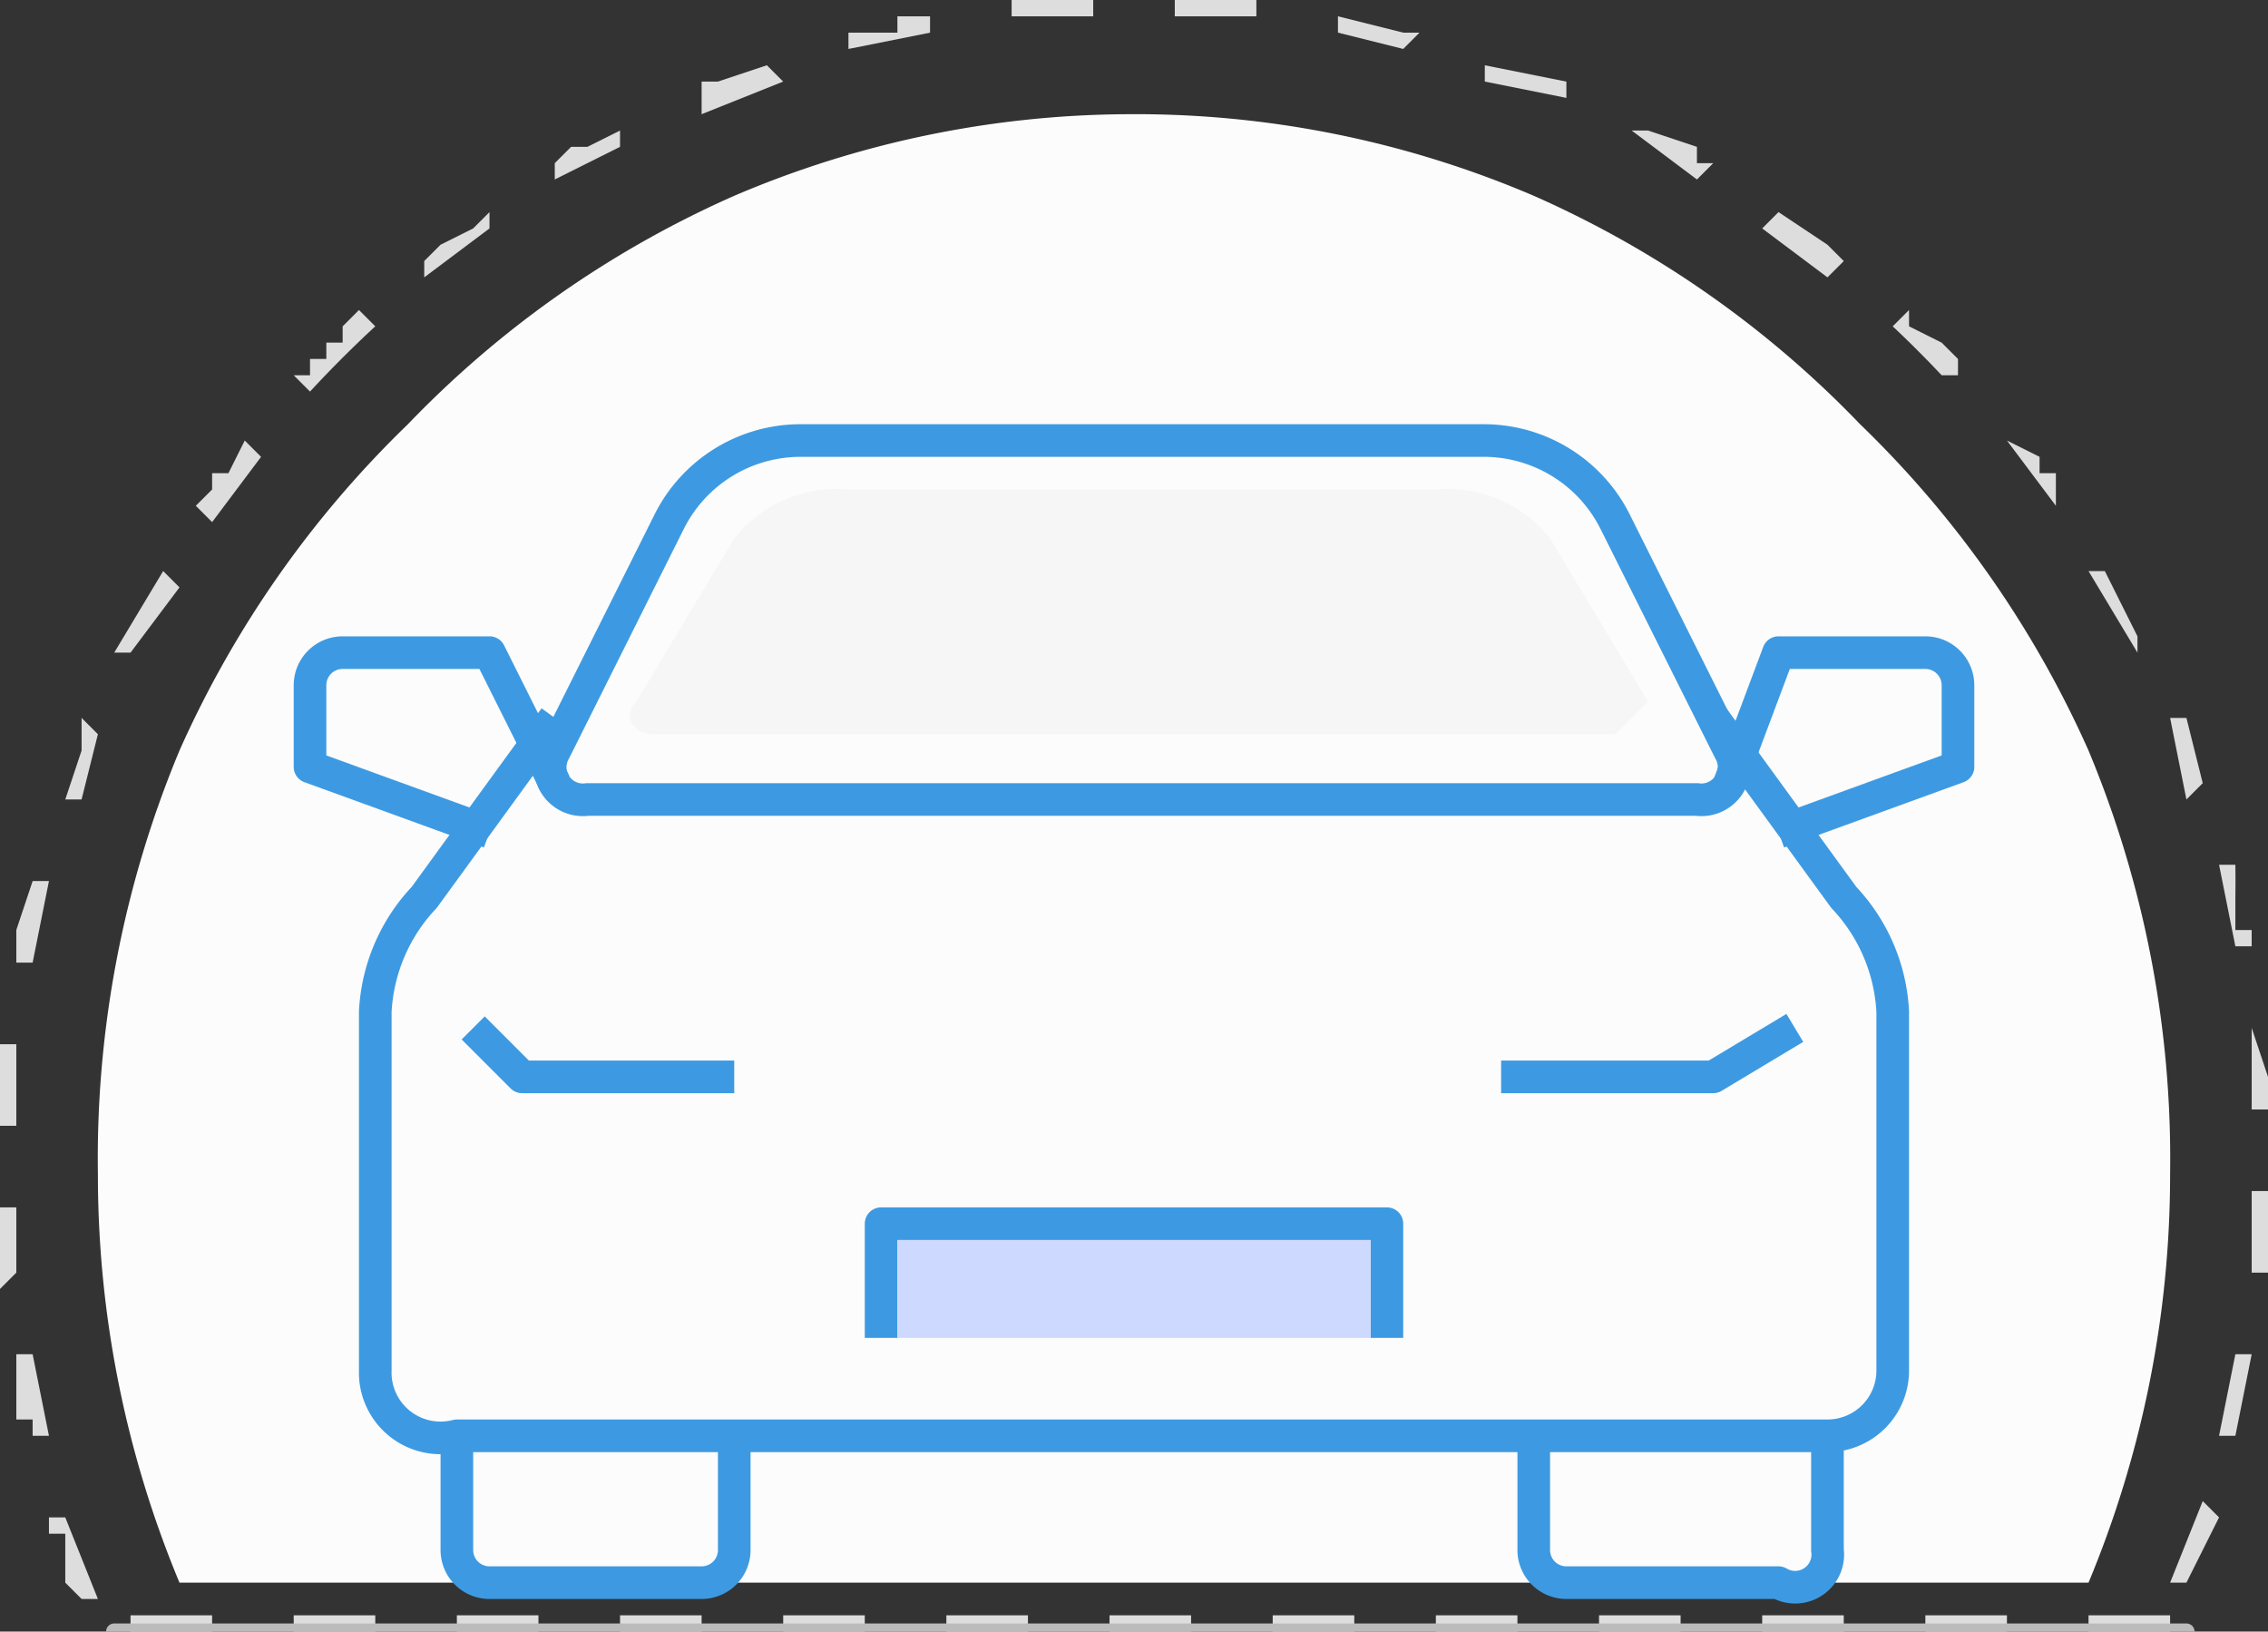
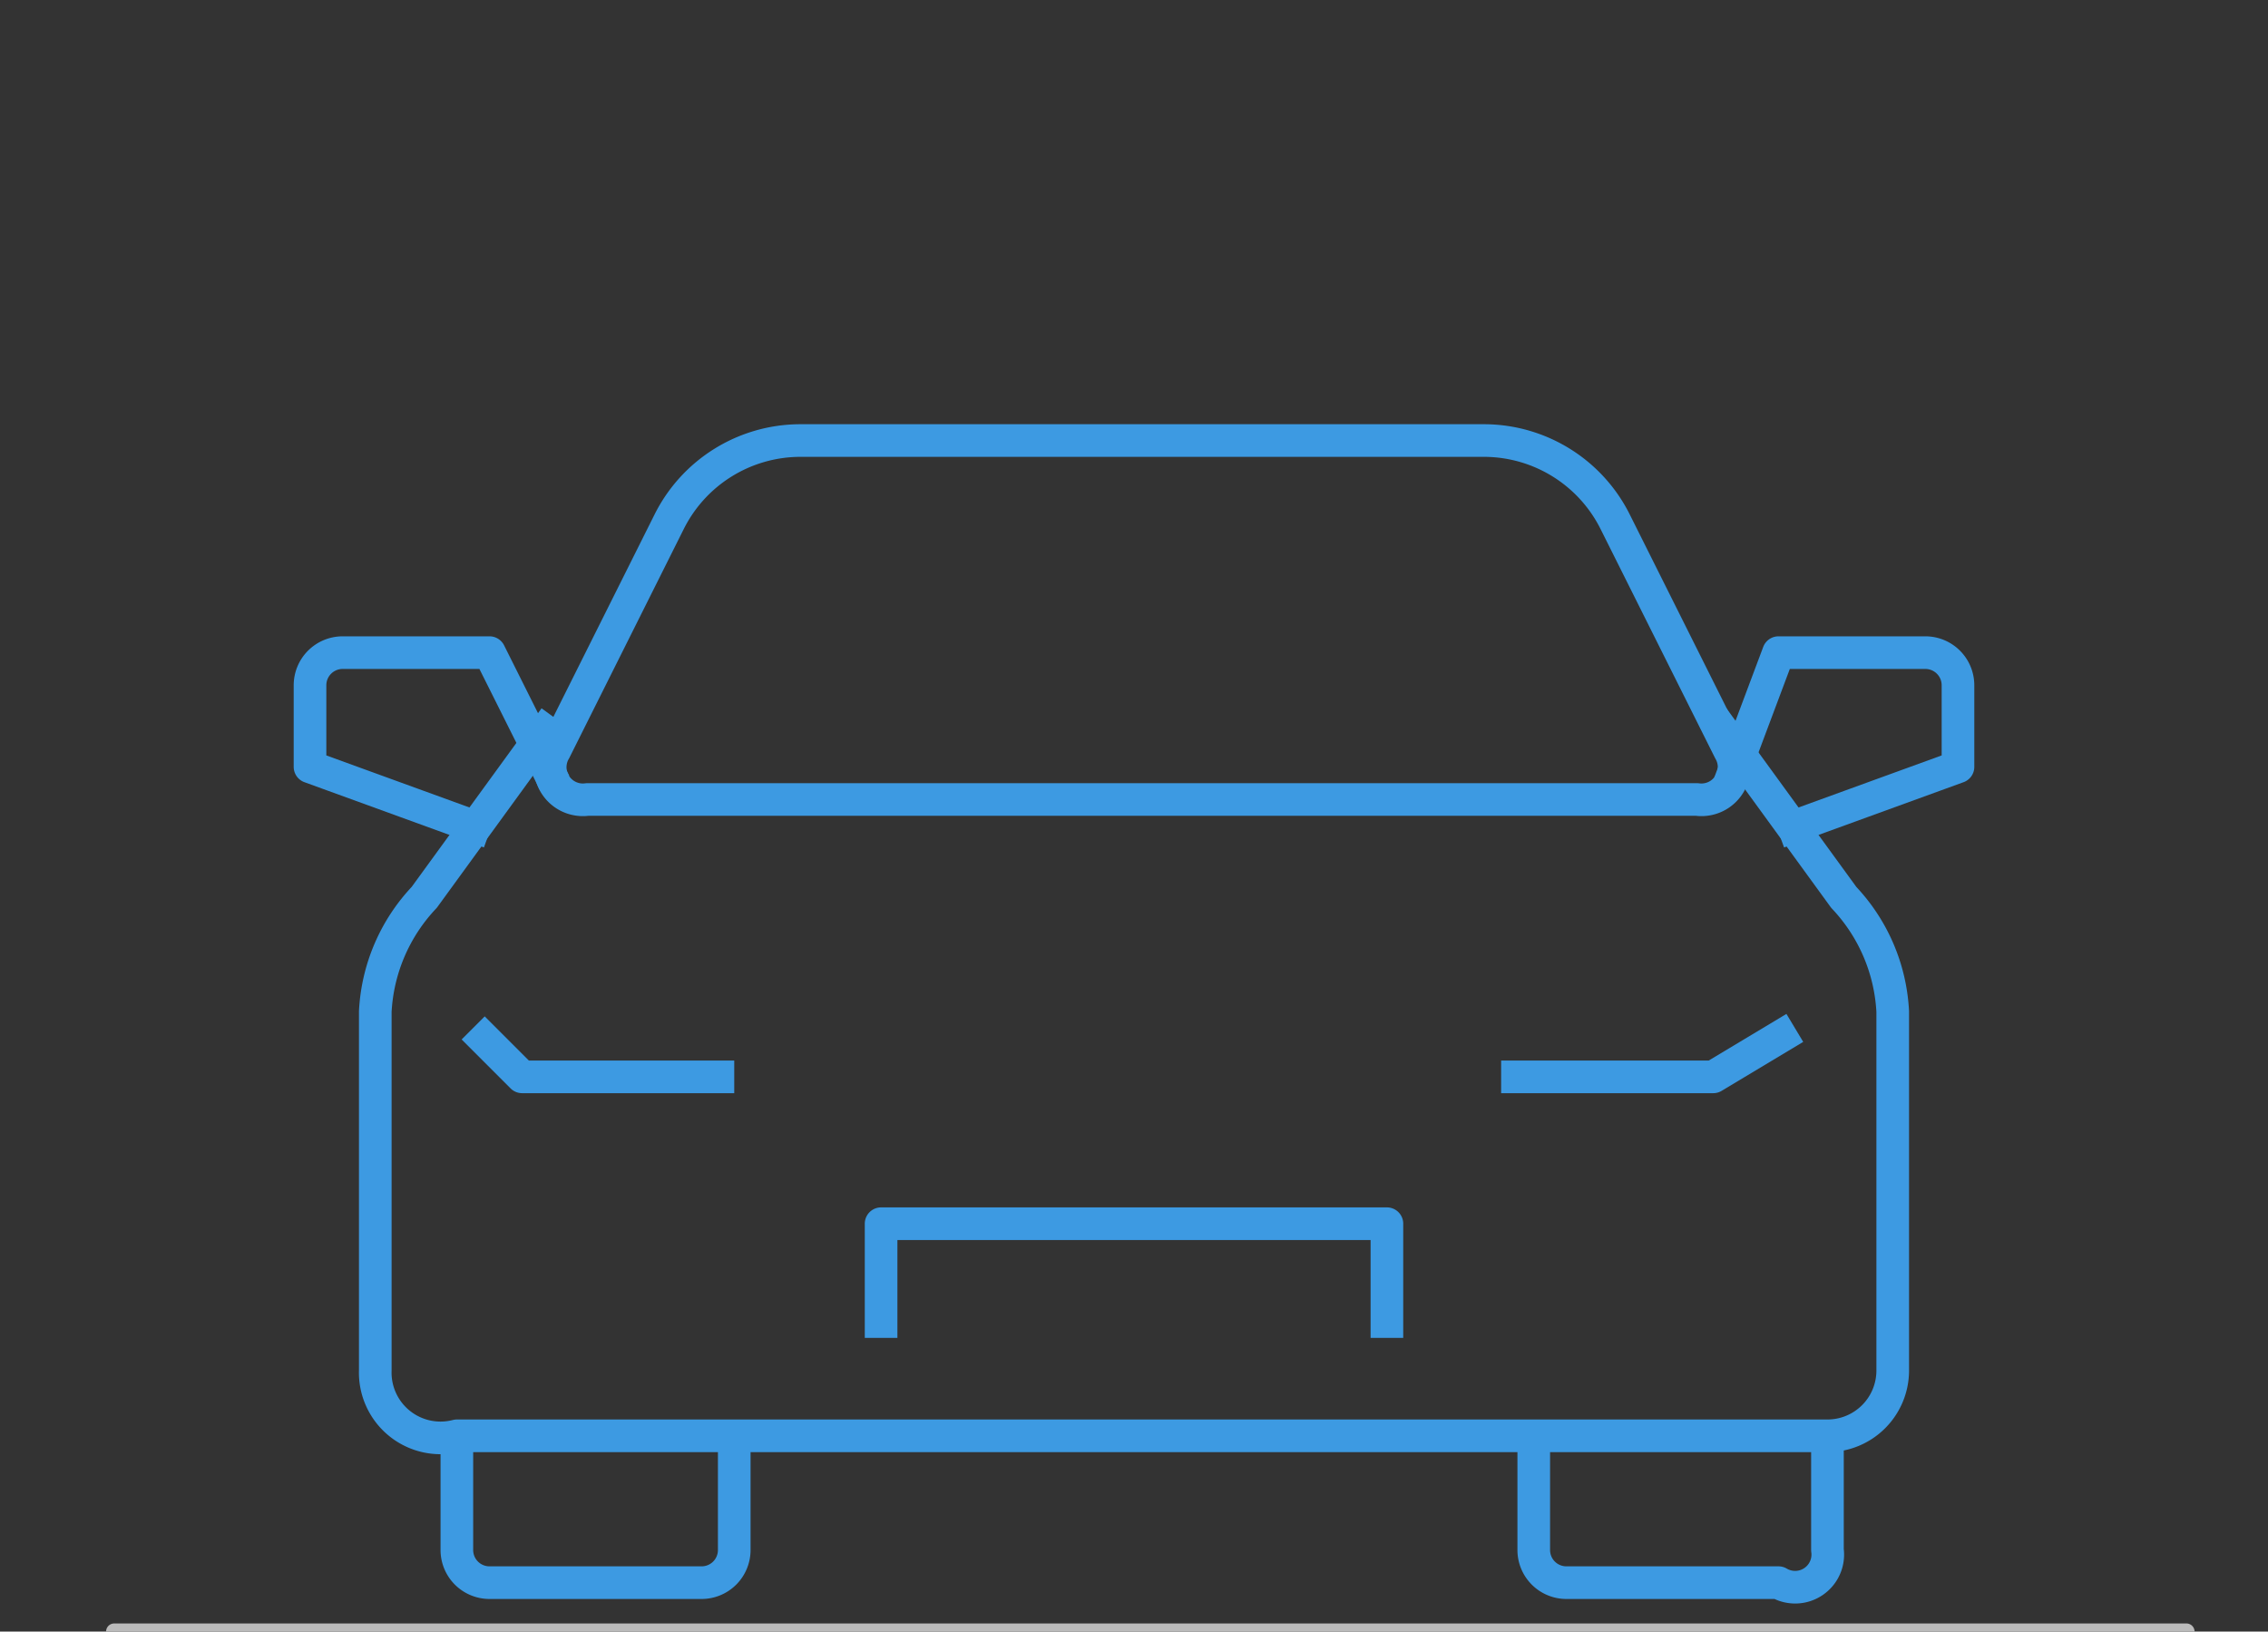
<svg xmlns="http://www.w3.org/2000/svg" width="139" height="100">
  <rect width="100%" height="100%" fill="#333333" stroke="none" />
  <defs>
    <style>.c{fill:none;stroke:#3d9ae2;stroke-linejoin:round;stroke-width:2px}</style>
  </defs>
-   <path d="M128 97H11a65 65 0 0 1-5-25 65 65 0 0 1 5-26 64 64 0 0 1 14-20 63 63 0 0 1 20-14 62 62 0 0 1 24-5 62 62 0 0 1 25 5 63 63 0 0 1 20 14 64 64 0 0 1 14 20 65 65 0 0 1 5 26 65 65 0 0 1-5 25z" fill="#fcfcfc" />
  <g stroke-dasharray="5" fill="none">
    <path d="M133 100H6a73 73 0 0 1-6-28 73 73 0 0 1 5-28 72 72 0 0 1 15-23A69 69 0 0 1 42 6a67 67 0 0 1 27-6 67 67 0 0 1 28 6 69 69 0 0 1 22 15 72 72 0 0 1 15 23 73 73 0 0 1 5 28 73 73 0 0 1-6 28z" />
-     <path d="M133 100h-5v-1h5v1zm-10 0h-5v-1h5v1zm-10 0h-5v-1h5v1zm-10 0h-5v-1h5v1zm-10 0h-5v-1h5v1zm-10 0h-5v-1h5v1zm-10 0h-5v-1h5v1zm-10 0h-5v-1h5v1zm-10 0h-5v-1h5v1zm-10 0h-5v-1h5v1zm-10 0h-5v-1h5v1zm-10 0h-5v-1h5v1zm-10 0H8v-1h5v1zm-8-2l-1-1v-1-1-1H3v-1h1l2 5H5zM2 88v-1H1v-1-1-1-1h1l1 5H2zm-2-9v-4-1h1v4l-1 1zm1-10H0v-1-1-1-1-1h1v5zm1-10H1v-1-1l1-3h1l-1 5zm3-10H4l1-3v-1-1l1 1-1 4zm3-9H7l3-5 1 1-3 4zm5-8l-1-1 1-1v-1h1l1-2 1 1-3 4zm6-8l-1-1a61 61 0 0 1 1 0v-1h1v-1h1v-1l1-1 1 1a72 72 0 0 0-4 4zm7-7v-1l1-1 2-1 1-1v1l-4 3zm8-6v-1l1-1h1l2-1v1l-4 2zm9-4V6 5h1l3-1 1 1-5 2zm9-4V2h3V1h2v1l-5 1zm10-2V0h5v1h-5zm15 0h-5V0h5v1zm9 2l-4-1V1l4 1h1l-1 1zm10 3l-5-1V4l5 1v1zm8 5l-4-3h1l3 1v1h1l-1 1zm8 6l-4-3 1-1 3 2 1 1-1 1zm7 6a70 70 0 0 0-3-3l1-1v1l2 1 1 1v1h-1zm7 8l-3-4 2 1v1h1v2zm5 9l-3-5h1l2 4v1zm3 9l-1-5h1l1 4-1 1zm3 9l-1-5h1a72 72 0 0 1 0 2v2h1v1h-1zm1 10v-5l1 3v2h-1zm1 10h-1v-5h1v5zm-2 10h-1l1-5h1l-1 5zm-3 9h-1l2-5 1 1-2 4z" fill="#ddd" />
  </g>
  <path class="c" d="M94 88v7a2 2 0 0 0 2 2h13a2 2 0 0 0 3-2v-7M45 88v7a2 2 0 0 1-2 2H30a2 2 0 0 1-2-2v-7M54 82v-7h31v7M92 66h13l5-3M106 48l3-8h9a2 2 0 0 1 2 2v5l-11 4M34 48l-4-8h-9a2 2 0 0 0-2 2v5l11 4M45 66H32l-3-3" />
  <path class="c" d="M106 46l-7-14a9 9 0 0 0-8-5H49a9 9 0 0 0-8 5l-7 14a2 2 0 0 0 2 3h68a2 2 0 0 0 2-3z" />
  <path class="c" d="M34 44l-8 11a11 11 0 0 0-3 7v22a4 4 0 0 0 5 4h84a4 4 0 0 0 4-4V62a11 11 0 0 0-3-7l-8-11" />
-   <path d="M55 82v-6h29v6" fill="#ced9ff" />
-   <path d="M101 43l-6-10a8 8 0 0 0-7-3H52a8 8 0 0 0-7 3l-6 10c-1 1 0 2 1 2h59l2-2z" fill="#f6f6f6" />
  <path stroke="#bbb" stroke-linecap="round" fill="none" d="M7 100h127" />
</svg>